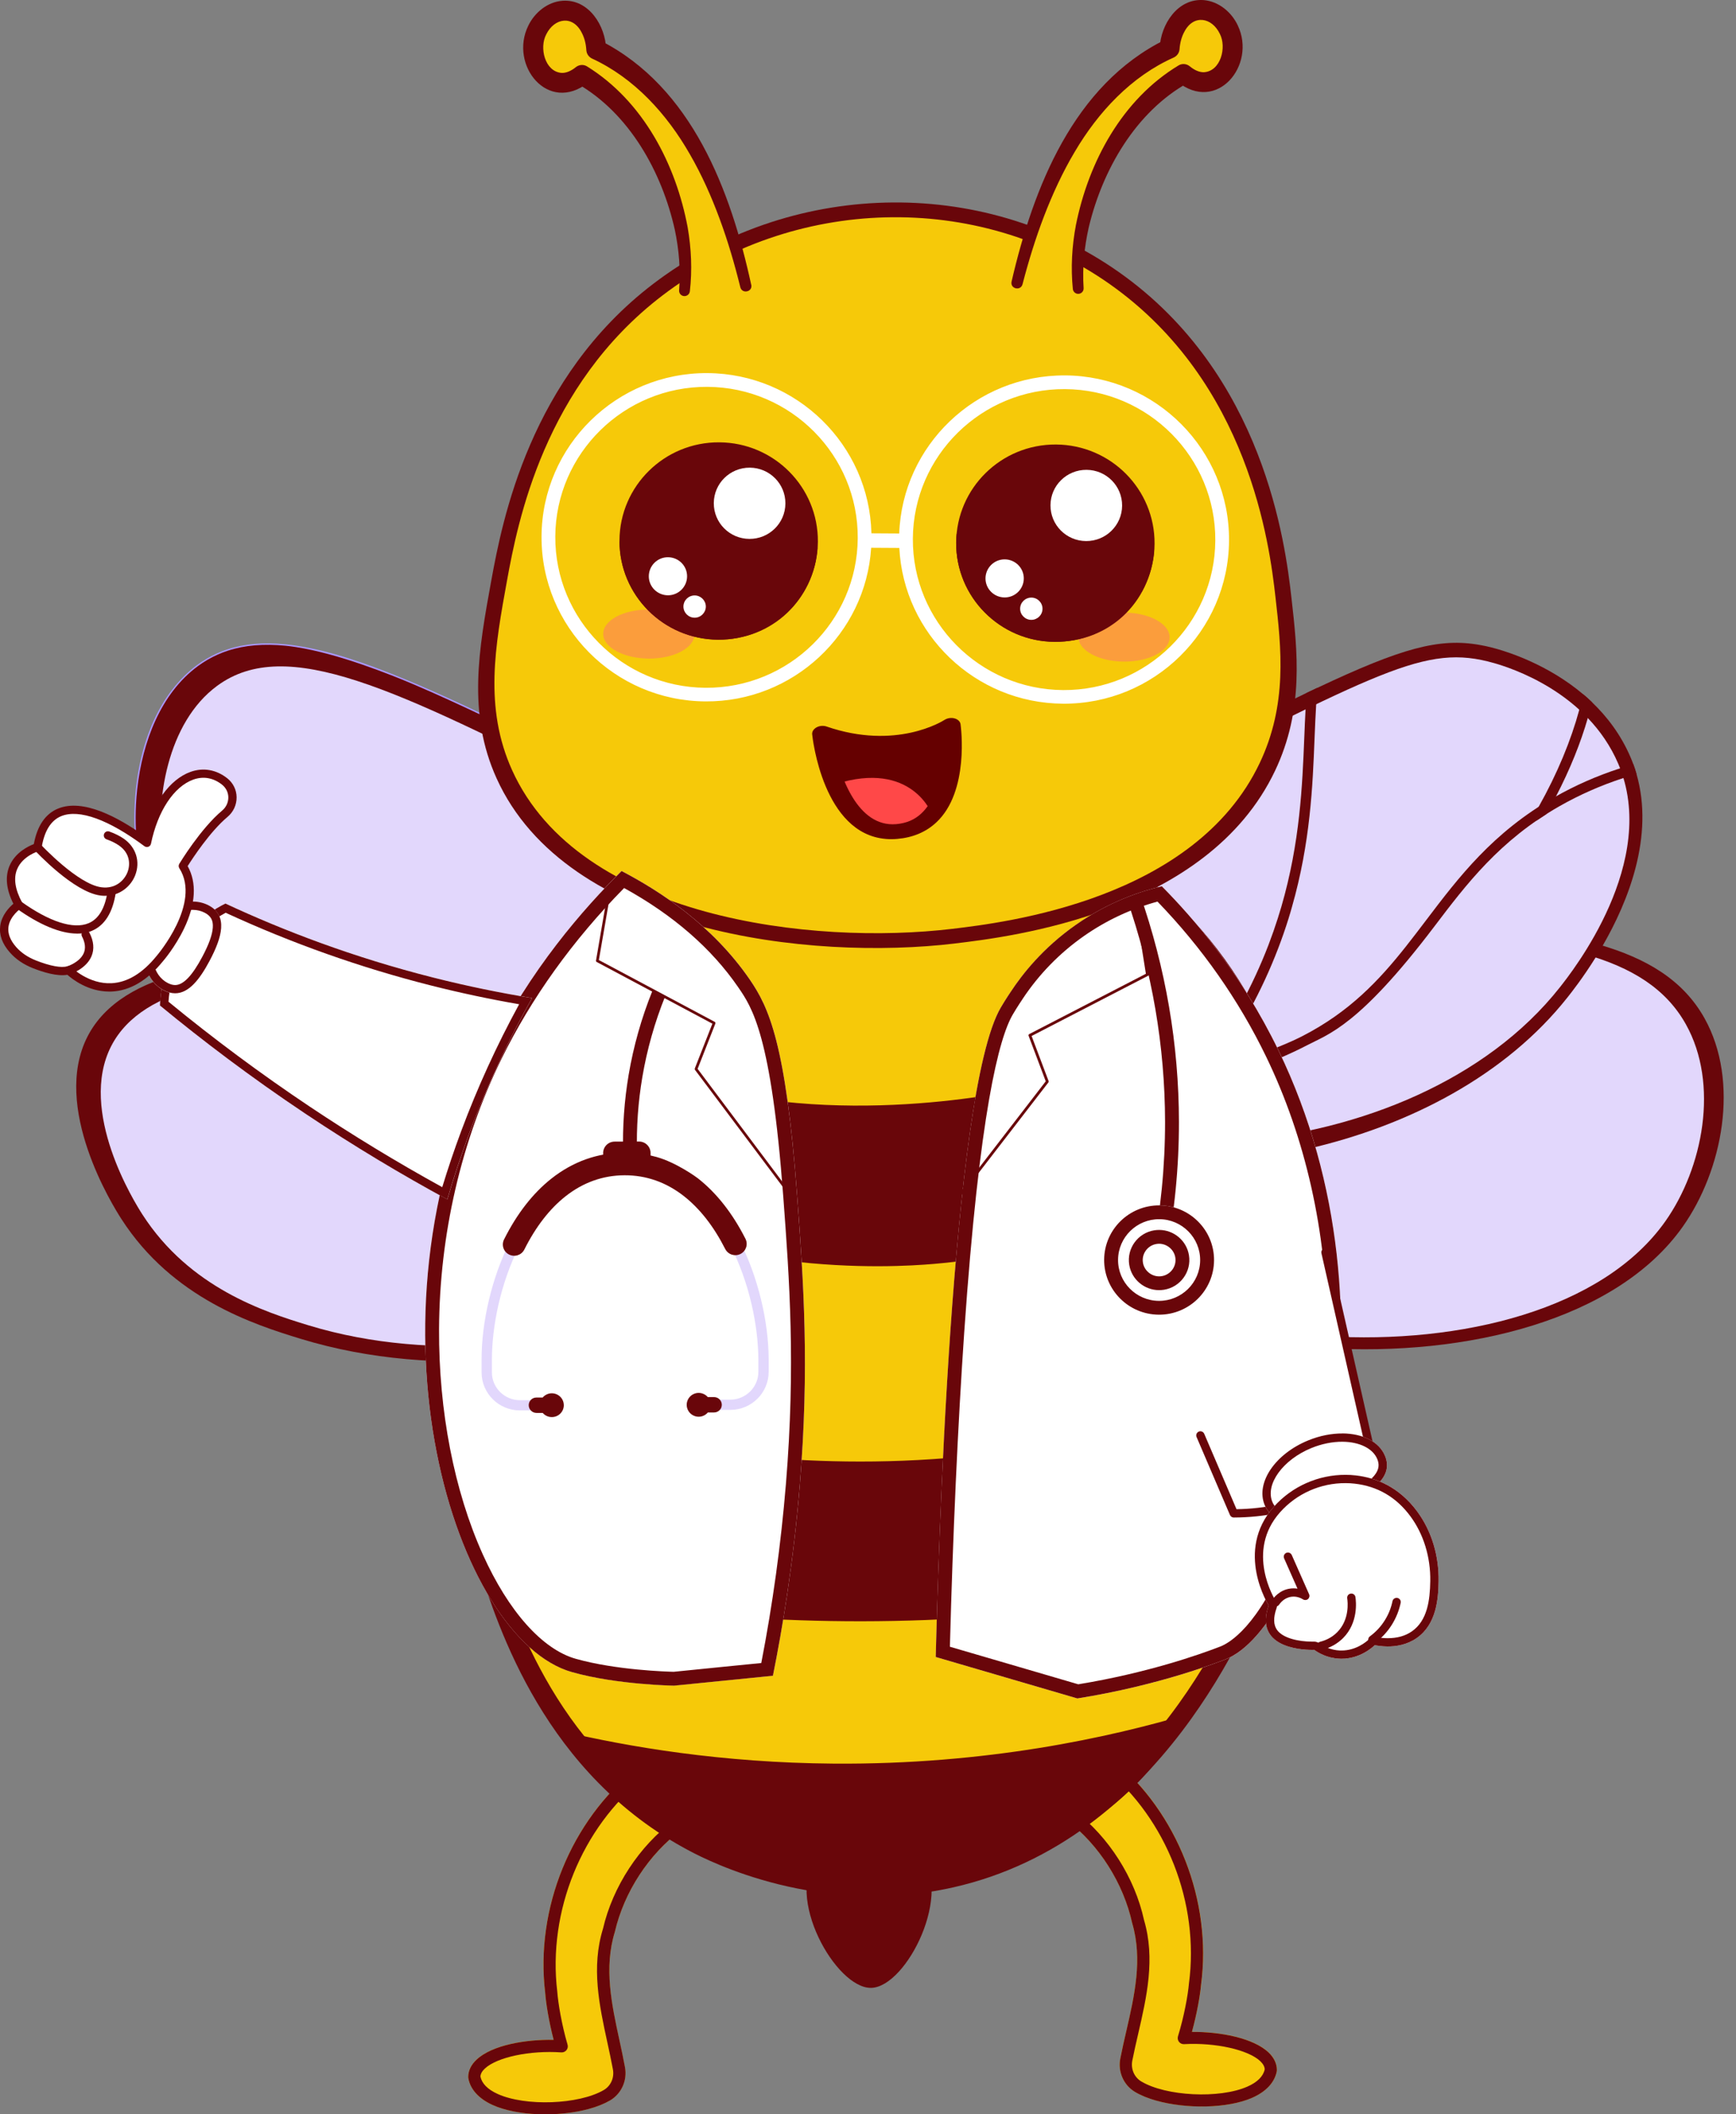
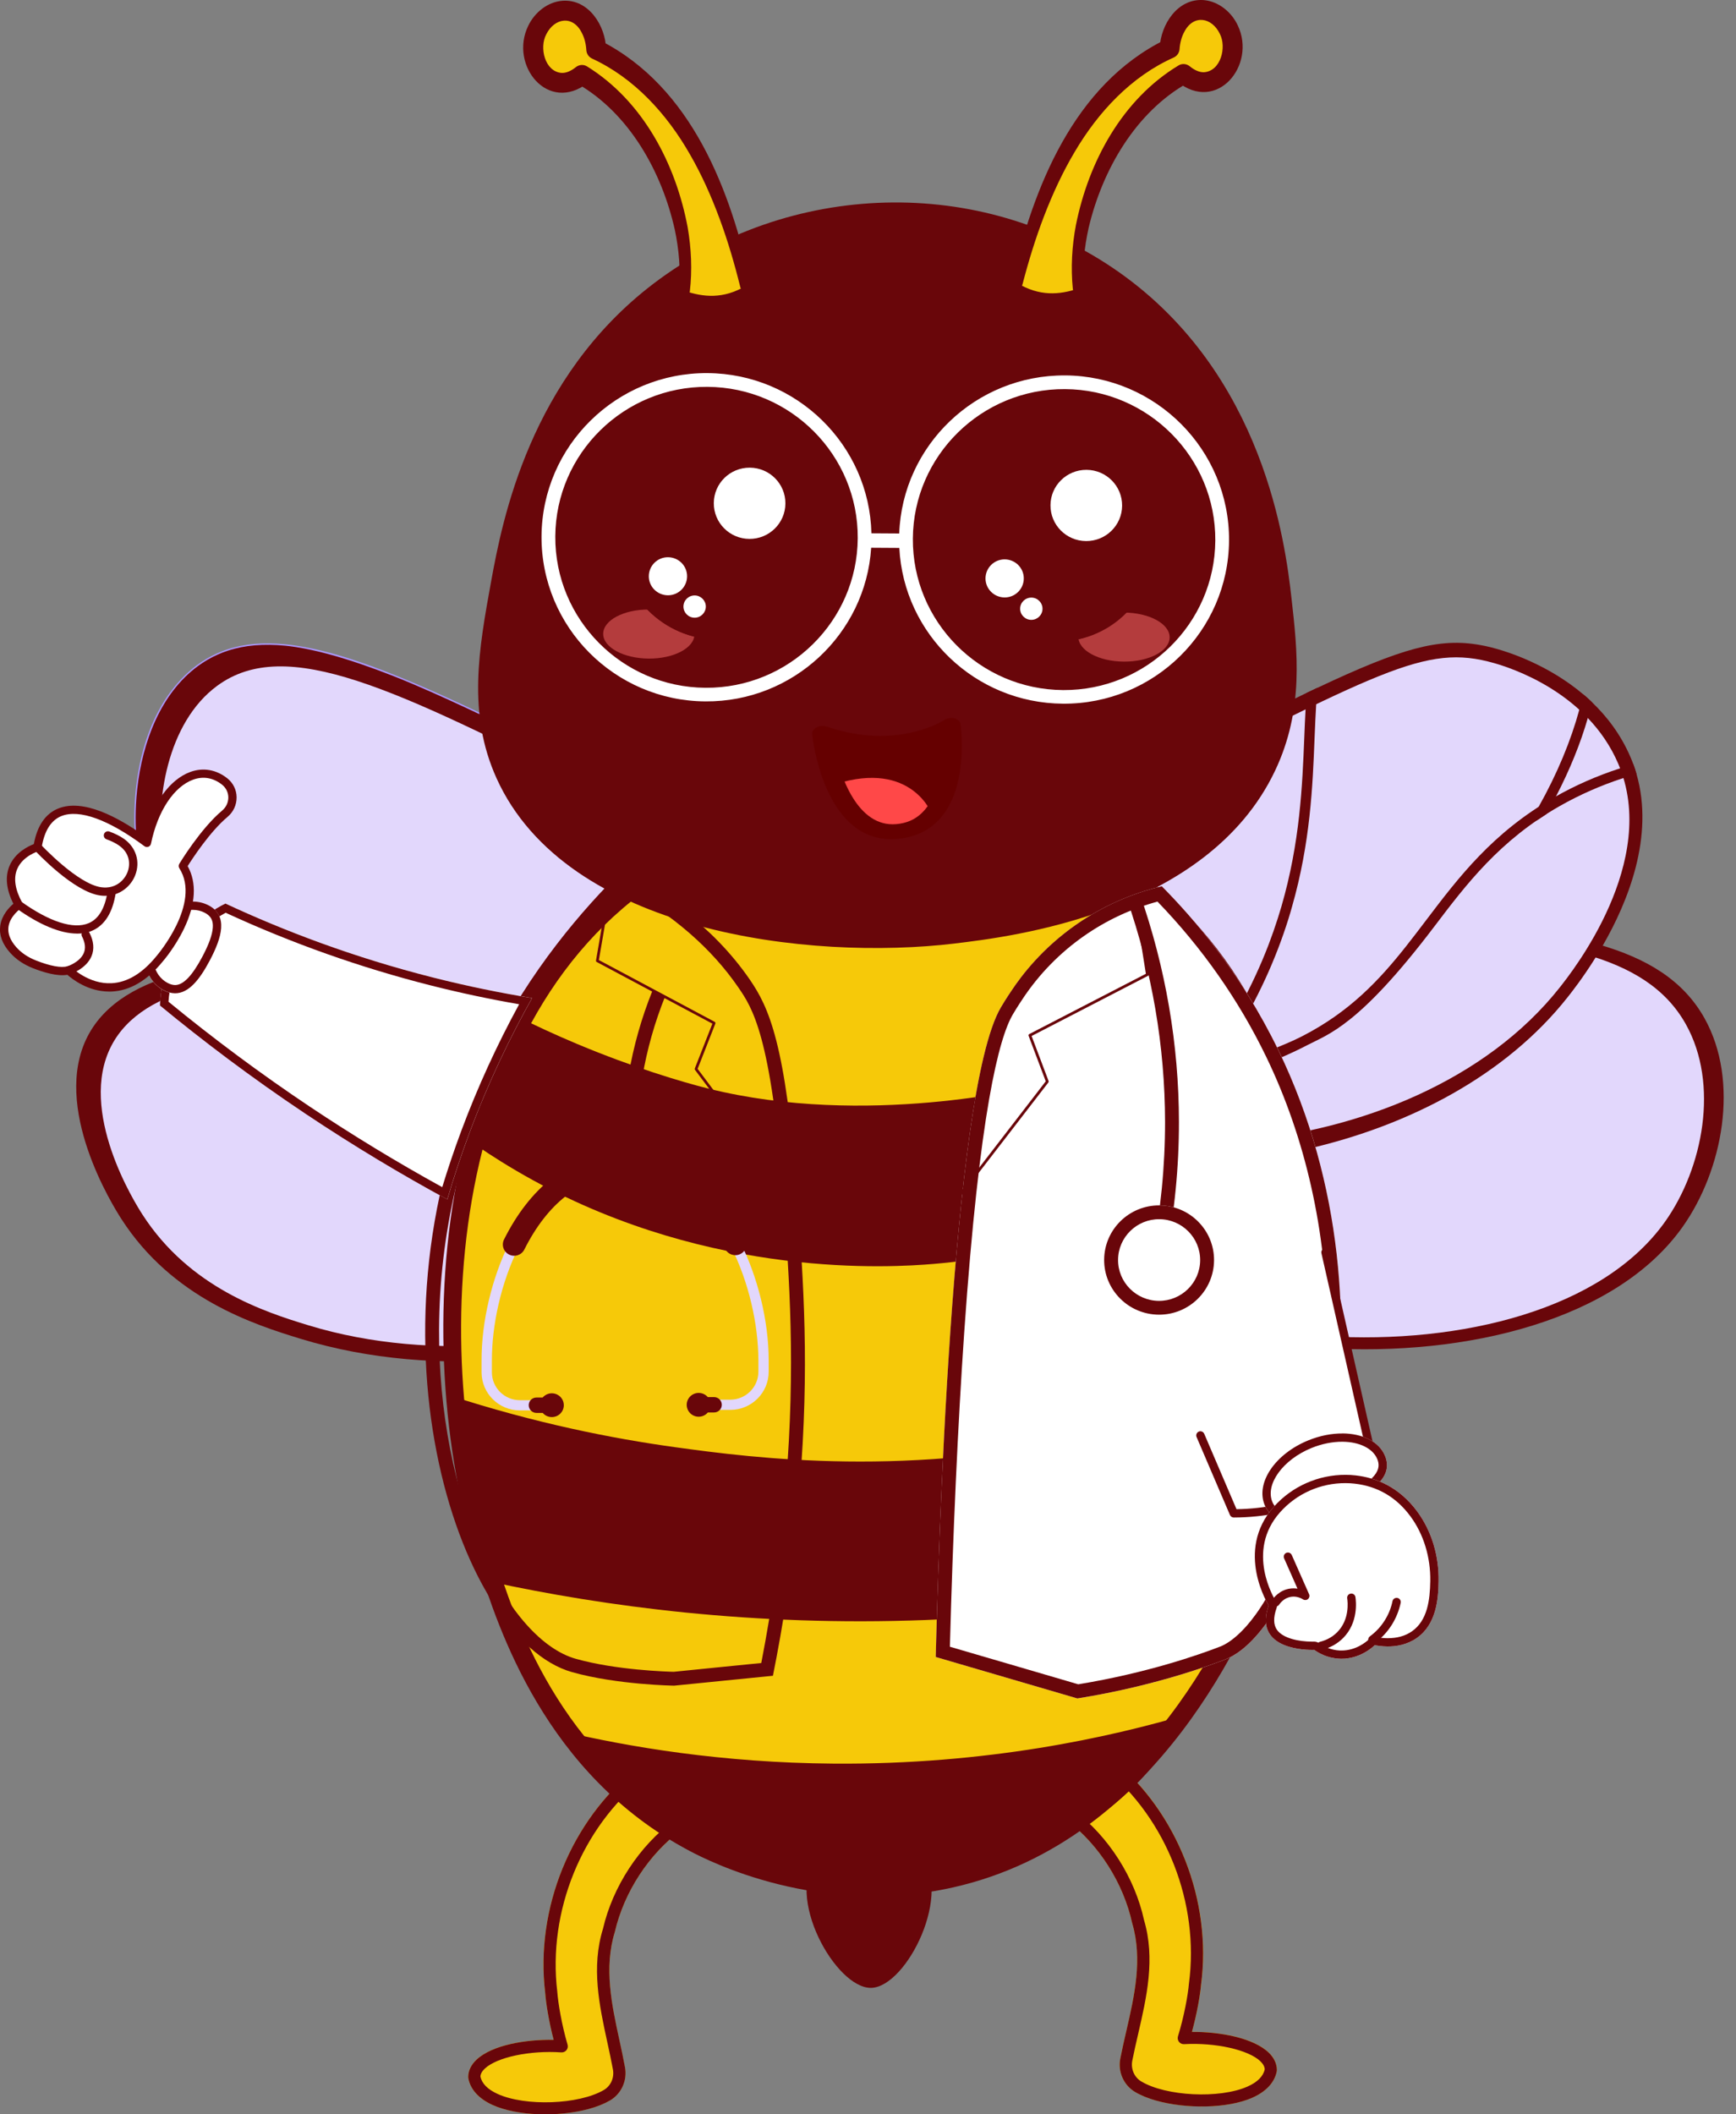
<svg xmlns="http://www.w3.org/2000/svg" width="69" height="84" viewBox="0 0 69 84" fill="none">
  <rect x="0" y="0" width="69" height="84" fill="#808080" stroke="none" />
  <g clip-path="url(#clip0_480_7614)">
    <path d="M27.716 71.664C27.674 72.08 27.453 72.44 27.077 72.706C25.792 73.656 24.804 75.169 24.437 76.752C23.995 78.181 24.311 79.638 24.615 81.046C24.694 81.401 24.773 81.77 24.839 82.131C24.935 82.655 24.697 83.184 24.246 83.447C24.008 83.585 23.717 83.7 23.396 83.785C22.195 84.111 20.549 84.07 19.572 83.624C19.024 83.374 18.693 83.007 18.614 82.562C18.612 82.548 18.61 82.533 18.61 82.52C18.61 82.266 18.724 82.027 18.943 81.823C19.567 81.243 20.902 81.017 22.006 81.04C21.815 80.311 21.699 79.579 21.668 79.166C21.268 75.829 22.694 72.326 25.301 70.249C25.305 70.247 25.307 70.245 25.312 70.241C26.116 69.669 26.981 69.992 27.42 70.603C27.649 70.922 27.755 71.299 27.719 71.661L27.716 71.664Z" fill="#F6C909" />
    <path d="M23.396 83.788C22.195 84.112 20.549 84.072 19.572 83.625C19.025 83.374 18.693 83.007 18.614 82.562C18.612 82.549 18.61 82.535 18.61 82.521C18.61 82.269 18.725 82.028 18.944 81.825C19.568 81.243 20.902 81.02 22.006 81.041C21.815 80.312 21.699 79.582 21.669 79.166C21.269 75.829 22.694 72.326 25.301 70.251C25.305 70.249 25.308 70.246 25.312 70.243C26.116 69.672 26.981 69.994 27.42 70.606C27.649 70.925 27.755 71.302 27.718 71.664C27.675 72.079 27.454 72.44 27.078 72.706C25.794 73.656 24.805 75.168 24.438 76.751C23.996 78.18 24.312 79.637 24.618 81.045C24.695 81.401 24.775 81.769 24.841 82.13C24.938 82.654 24.699 83.183 24.248 83.448C24.011 83.585 23.721 83.7 23.399 83.787L23.396 83.788ZM19.095 82.5C19.154 82.777 19.382 83.009 19.774 83.188C20.876 83.692 23.008 83.615 24 83.034C24.277 82.871 24.422 82.545 24.362 82.218C24.297 81.864 24.217 81.499 24.141 81.148C23.822 79.679 23.492 78.16 23.967 76.626C24.355 74.952 25.412 73.336 26.79 72.317C27.368 71.907 27.322 71.304 27.022 70.887C26.724 70.471 26.166 70.231 25.596 70.633C23.12 72.608 21.768 75.938 22.149 79.123C22.184 79.586 22.325 80.435 22.558 81.231C22.581 81.307 22.565 81.389 22.515 81.45C22.465 81.512 22.389 81.544 22.31 81.539C21.063 81.453 19.757 81.729 19.274 82.179C19.159 82.285 19.1 82.391 19.095 82.503V82.5Z" fill="#69060A" />
    <path d="M41.787 71.274C41.825 71.69 42.041 72.052 42.413 72.325C43.686 73.291 44.655 74.817 45.001 76.404C45.424 77.838 45.089 79.292 44.767 80.696C44.685 81.049 44.6 81.417 44.529 81.778C44.425 82.301 44.657 82.834 45.104 83.102C45.34 83.244 45.629 83.361 45.95 83.451C47.148 83.791 48.792 83.773 49.776 83.338C50.326 83.096 50.662 82.732 50.747 82.289C50.75 82.275 50.751 82.26 50.752 82.247C50.756 81.995 50.645 81.752 50.429 81.546C49.812 80.958 48.48 80.715 47.376 80.724C47.576 79.998 47.702 79.269 47.74 78.854C48.182 75.522 46.802 72.002 44.223 69.892C44.219 69.889 44.216 69.887 44.211 69.883C43.415 69.302 42.547 69.612 42.099 70.218C41.866 70.535 41.756 70.909 41.788 71.273L41.787 71.274Z" fill="#F6C909" />
    <path d="M45.95 83.453C47.148 83.793 48.794 83.773 49.775 83.34C50.326 83.096 50.662 82.732 50.747 82.289C50.749 82.275 50.751 82.262 50.751 82.248C50.754 81.996 50.642 81.754 50.427 81.548C49.81 80.959 48.479 80.718 47.375 80.725C47.575 79.999 47.701 79.27 47.737 78.855C48.179 75.525 46.8 72.003 44.221 69.894C44.218 69.892 44.214 69.888 44.21 69.887C43.413 69.306 42.544 69.616 42.098 70.222C41.866 70.538 41.755 70.913 41.787 71.277C41.825 71.693 42.041 72.055 42.413 72.327C43.685 73.293 44.653 74.818 45.001 76.405C45.424 77.841 45.089 79.293 44.766 80.697C44.683 81.052 44.6 81.418 44.529 81.78C44.425 82.303 44.657 82.834 45.105 83.105C45.34 83.246 45.629 83.363 45.95 83.454V83.453ZM50.267 82.219C50.205 82.496 49.974 82.725 49.579 82.899C48.471 83.388 46.341 83.284 45.356 82.69C45.082 82.525 44.941 82.195 45.004 81.869C45.074 81.515 45.158 81.153 45.239 80.801C45.576 79.337 45.926 77.822 45.471 76.282C45.105 74.603 44.069 72.973 42.704 71.937C42.132 71.52 42.184 70.918 42.49 70.503C42.794 70.091 43.355 69.858 43.92 70.267C46.369 72.272 47.679 75.62 47.257 78.799C47.217 79.263 47.064 80.11 46.82 80.902C46.798 80.978 46.813 81.058 46.861 81.12C46.91 81.183 46.986 81.217 47.065 81.212C48.313 81.143 49.615 81.435 50.094 81.89C50.206 81.998 50.264 82.105 50.269 82.216L50.267 82.219Z" fill="#69060A" />
    <path d="M41.944 38.793C45.14 35.3 50.366 35.831 56.661 36.47C61.965 37.009 66.052 37.423 67.748 40.453C69.156 42.971 68.468 46.492 66.883 48.735C61.642 56.151 43.046 54.585 39.961 47.498C38.722 44.652 39.991 40.929 41.946 38.792L41.944 38.793Z" fill="#69060A" />
    <path d="M42.593 39.118C45.616 35.814 50.561 36.317 56.516 36.922C61.534 37.431 65.401 37.824 67.006 40.691C68.34 43.072 67.688 46.404 66.189 48.524C61.229 55.54 43.636 54.057 40.715 47.354C39.543 44.662 40.744 41.139 42.593 39.118Z" fill="#E2D7FC" />
    <path d="M63.701 37.57C63.607 37.733 63.514 37.889 63.422 38.037C62.915 38.85 62.465 39.419 62.312 39.613C57.399 45.838 46.921 47.599 40.256 45.291C39.987 45.198 39.724 45.098 39.468 44.992C37.962 44.367 36.693 43.512 35.785 42.437C35.42 42.004 34.084 40.419 34.306 38.514C34.592 36.059 37.263 34.827 43.609 31.668C46.464 30.246 48.705 29.111 50.51 28.223C50.66 28.149 50.806 28.076 50.948 28.007C51.294 27.838 51.622 27.678 51.935 27.527C52.081 27.459 52.224 27.391 52.364 27.325C55.693 25.755 57.204 25.328 58.836 25.627C58.971 25.65 59.107 25.68 59.246 25.714C59.332 25.735 59.42 25.759 59.507 25.784C59.937 25.908 61.513 26.392 62.92 27.578C63.04 27.678 63.16 27.784 63.275 27.897C63.878 28.474 64.424 29.19 64.805 30.077C64.846 30.172 64.885 30.269 64.92 30.366C64.967 30.494 65.01 30.623 65.046 30.752C65.758 33.228 64.711 35.82 63.702 37.57H63.701Z" fill="#69060A" />
    <path d="M35.914 38.201C36.181 35.913 38.67 34.767 44.581 31.824C54.922 26.675 56.609 25.553 59.387 26.345C59.997 26.519 63.093 27.478 64.32 30.343C65.981 34.216 62.468 38.629 61.999 39.225C56.151 46.634 41.843 47.254 37.292 41.854C36.952 41.451 35.707 39.974 35.914 38.201Z" fill="#E2D7FC" />
    <path d="M34.709 45.399C30.331 42.348 28.141 40.823 23.634 39.804C20.521 39.1 6.22 35.867 3.483 41.171C2.031 43.987 4.501 47.928 4.826 48.431C6.858 51.586 10.09 52.622 11.972 53.196C22.879 56.517 36.257 49.758 35.86 46.673C35.797 46.19 35.409 45.887 34.711 45.401L34.709 45.399Z" fill="#69060A" />
    <path d="M33.253 45.456C29.21 42.64 27.189 41.232 23.027 40.292C20.153 39.642 6.949 36.658 4.424 41.553C3.082 44.154 5.364 47.791 5.663 48.254C7.539 51.166 10.524 52.124 12.26 52.653C22.328 55.72 34.679 49.48 34.313 46.633C34.256 46.187 33.898 45.906 33.252 45.456H33.253Z" fill="#E2D7FC" />
    <path d="M24.221 44.936C22.776 44.928 21.302 44.816 19.864 44.6C16.576 44.104 11.964 42.84 8.664 39.633C8.509 39.483 8.357 39.331 8.209 39.179C8.006 38.969 7.826 38.772 7.658 38.577C6.441 37.155 5.695 35.595 5.443 33.941C5.348 33.32 5.317 32.634 5.352 31.956C5.362 31.753 5.378 31.547 5.4 31.343C5.726 28.378 7.061 26.987 7.83 26.422C8.083 26.236 8.352 26.081 8.626 25.958C8.768 25.894 8.901 25.843 9.035 25.8C9.712 25.576 10.471 25.511 11.353 25.598C11.489 25.611 11.629 25.629 11.766 25.65C13.465 25.901 15.611 26.68 18.941 28.256C19.059 28.312 19.177 28.368 19.297 28.425L19.389 28.469C20.79 29.139 22.351 29.922 24.003 30.75L24.294 30.896C29.279 33.396 33.584 35.556 35.029 39.743C35.269 40.437 35.314 40.853 35.195 41.278C34.933 42.218 33.901 43.061 32.21 43.714C31.897 43.836 31.551 43.954 31.178 44.065C29.185 44.656 26.747 44.951 24.221 44.935V44.936ZM10.672 25.671C10.083 25.667 9.554 25.744 9.067 25.904C8.937 25.945 8.807 25.996 8.67 26.057C8.403 26.176 8.142 26.328 7.895 26.509C7.141 27.063 5.831 28.43 5.51 31.353C5.488 31.555 5.472 31.758 5.462 31.958C5.427 32.63 5.458 33.309 5.551 33.923C5.801 35.556 6.538 37.097 7.742 38.504C7.907 38.697 8.086 38.892 8.288 39.101C8.434 39.252 8.586 39.404 8.74 39.553C10.55 41.313 13.952 43.596 19.881 44.489C23.816 45.082 28.027 44.884 31.146 43.959C31.515 43.85 31.858 43.732 32.169 43.611C33.826 42.971 34.835 42.153 35.088 41.248C35.2 40.848 35.155 40.45 34.924 39.778C33.494 35.633 29.208 33.483 24.244 30.993L23.953 30.847C22.301 30.018 20.741 29.237 19.341 28.567L19.25 28.523C19.13 28.466 19.011 28.41 18.894 28.354C15.573 26.784 13.436 26.006 11.75 25.758C11.614 25.737 11.476 25.719 11.342 25.707C11.111 25.684 10.887 25.672 10.673 25.671H10.672Z" fill="#AA97FF" />
    <path d="M35.141 41.264C34.875 42.219 33.795 43.044 32.189 43.663C31.867 43.789 31.523 43.906 31.162 44.012C25.276 45.757 14.429 45.16 8.701 39.593C8.568 39.464 8.415 39.312 8.248 39.141C8.077 38.964 7.891 38.764 7.7 38.541C6.817 37.509 5.81 35.983 5.497 33.933C5.403 33.324 5.369 32.652 5.405 31.958C5.415 31.757 5.432 31.553 5.454 31.35C5.66 29.471 6.392 27.548 7.861 26.467C8.111 26.283 8.373 26.13 8.646 26.009C8.777 25.95 8.911 25.898 9.049 25.853C9.732 25.629 10.492 25.569 11.344 25.653C11.478 25.667 11.616 25.683 11.755 25.706C13.441 25.964 15.479 26.782 16.46 27.197C17.461 27.622 18.568 28.143 18.915 28.307C18.915 28.307 19.133 28.409 19.362 28.52C20.843 29.229 22.471 30.046 24.267 30.946C29.457 33.55 33.572 35.696 34.974 39.762C35.199 40.414 35.261 40.83 35.139 41.264H35.141Z" fill="#69060A" />
    <path d="M33.327 39.358C32.048 35.655 28.302 33.7 23.574 31.328C15.729 27.394 11.39 25.218 8.629 27.249C6.648 28.707 6.14 31.846 6.476 34.049C6.883 36.714 8.575 38.408 9.395 39.204C16.53 46.141 32.395 44.606 33.475 40.727C33.585 40.33 33.53 39.952 33.325 39.358H33.327Z" fill="#E2D7FC" />
    <path d="M27.359 33.328C17.055 38.546 16.2 53.348 18.993 62.124C19.806 64.679 21.654 70.49 27.407 73.534C28.182 73.945 32.579 76.183 37.893 74.982C46.158 73.114 49.654 64.501 50.475 62.479C54.053 53.663 53.565 39.337 43.87 33.741C38.893 30.868 32.358 30.797 27.359 33.329V33.328Z" fill="#69060A" />
    <path d="M27.672 34.141C17.785 39.148 16.964 53.351 19.645 61.772C20.425 64.223 22.199 69.799 27.719 72.719C28.463 73.113 32.682 75.261 37.781 74.109C45.711 72.316 49.066 64.053 49.854 62.112C53.287 53.653 52.819 39.906 43.517 34.536C38.741 31.779 32.47 31.711 27.674 34.14L27.672 34.141Z" fill="#F6C909" />
    <path d="M37.955 37.483C40.163 37.218 47.99 36.282 50.679 30.621C51.835 28.188 51.571 25.873 51.33 23.746C51.088 21.611 50.249 14.882 44.477 10.814C38.983 6.94 31.37 7.16 25.964 11.277C21.06 15.014 19.965 20.664 19.526 23.07C19.033 25.777 18.566 28.336 19.738 30.924C22.522 37.071 32.193 38.173 37.955 37.484V37.483Z" fill="#69060A" />
-     <path d="M37.85 36.902C39.971 36.648 47.487 35.749 50.07 30.313C51.179 27.977 50.927 25.754 50.694 23.71C50.462 21.661 49.655 15.197 44.114 11.291C38.837 7.571 31.526 7.782 26.335 11.735C21.624 15.323 20.574 20.749 20.153 23.061C19.68 25.66 19.231 28.117 20.356 30.602C23.03 36.506 32.316 37.564 37.85 36.902Z" fill="#F6C909" />
    <path opacity="0.5" d="M27.603 25.203C27.599 25.74 26.785 26.172 25.782 26.165C24.779 26.157 23.971 25.717 23.975 25.179C23.978 24.641 24.793 24.209 25.796 24.216C26.799 24.224 27.607 24.665 27.603 25.203Z" fill="#FF7271" />
    <path opacity="0.5" d="M42.861 25.299C42.857 25.837 43.667 26.279 44.668 26.285C45.67 26.292 46.486 25.861 46.489 25.323C46.493 24.785 45.684 24.343 44.682 24.337C43.68 24.331 42.865 24.762 42.861 25.299Z" fill="#FF7271" />
    <path d="M32.508 21.519C32.522 19.354 30.768 17.587 28.59 17.573C26.413 17.559 24.636 19.303 24.622 21.468C24.608 23.633 26.362 25.4 28.539 25.414C30.717 25.428 32.494 23.684 32.508 21.519Z" fill="#69060A" />
    <g style="mix-blend-mode:overlay">
      <path d="M30.572 22.607C29.604 22.973 28.652 22.919 27.718 22.485C26.582 21.959 25.686 20.938 24.624 21.513C24.634 23.658 26.378 25.4 28.54 25.413C30.701 25.427 32.354 23.812 32.494 21.761C31.849 22.058 31.209 22.366 30.572 22.608V22.607Z" fill="#69060A" />
    </g>
    <path d="M31.217 20.004C31.212 20.785 30.572 21.415 29.785 21.41C28.998 21.405 28.366 20.768 28.371 19.986C28.376 19.203 29.017 18.575 29.803 18.58C30.59 18.585 31.222 19.222 31.217 20.004Z" fill="white" />
    <path d="M27.309 22.899C27.307 23.317 26.963 23.654 26.544 23.65C26.124 23.646 25.784 23.306 25.788 22.889C25.792 22.472 26.134 22.134 26.554 22.138C26.973 22.142 27.313 22.482 27.309 22.899Z" fill="white" />
    <path d="M27.164 24.096C27.166 23.851 27.367 23.655 27.612 23.656C27.856 23.658 28.055 23.858 28.054 24.101C28.052 24.344 27.851 24.542 27.607 24.541C27.362 24.539 27.163 24.339 27.164 24.096Z" fill="white" />
    <path d="M45.89 21.605C45.904 19.44 44.151 17.674 41.973 17.66C39.795 17.646 38.019 19.39 38.005 21.555C37.991 23.72 39.745 25.486 41.922 25.5C44.1 25.514 45.876 23.77 45.89 21.605Z" fill="#69060A" />
    <g style="mix-blend-mode:overlay">
      <path d="M43.271 23.245C41.225 23.694 39.864 22.335 38.273 21.353C38.19 21.302 38.106 21.255 38.024 21.21C38.013 21.323 38.005 21.439 38.004 21.554C37.99 23.718 39.744 25.486 41.921 25.499C44.098 25.513 45.701 23.93 45.871 21.908C44.999 22.366 44.266 23.028 43.27 23.245H43.271Z" fill="#69060A" />
    </g>
    <path d="M44.6 20.09C44.595 20.871 43.954 21.501 43.167 21.496C42.38 21.491 41.748 20.854 41.753 20.071C41.758 19.289 42.399 18.661 43.186 18.666C43.973 18.671 44.605 19.308 44.6 20.09Z" fill="white" />
    <path d="M40.692 22.985C40.689 23.403 40.346 23.74 39.926 23.736C39.507 23.732 39.167 23.392 39.17 22.975C39.174 22.558 39.517 22.22 39.936 22.223C40.356 22.227 40.696 22.567 40.692 22.985Z" fill="white" />
    <path d="M40.547 24.182C40.548 23.937 40.749 23.741 40.994 23.742C41.239 23.743 41.437 23.943 41.436 24.187C41.435 24.43 41.234 24.628 40.989 24.626C40.744 24.625 40.546 24.425 40.547 24.182Z" fill="white" />
    <path d="M37.79 28.819C37.79 28.819 35.716 30.18 32.673 29.133C32.673 29.133 33.099 33.255 35.645 33.035C38.351 32.801 37.79 28.819 37.79 28.819Z" fill="#650000" />
    <path d="M37.05 32.362C37.05 32.362 36.261 30.183 33.198 31.153C33.198 31.153 34.404 34.298 37.05 32.362Z" fill="#FF4848" />
    <path d="M35.209 33.33C32.72 33.125 32.299 29.344 32.281 29.174C32.27 29.067 32.338 28.962 32.455 28.897C32.574 28.832 32.725 28.82 32.851 28.863C35.614 29.815 37.466 28.65 37.543 28.6C37.656 28.528 37.808 28.505 37.939 28.541C38.072 28.577 38.163 28.665 38.178 28.77C38.193 28.878 38.537 31.445 37.212 32.676C36.804 33.056 36.282 33.276 35.663 33.329C35.505 33.343 35.352 33.343 35.208 33.331L35.209 33.33ZM33.138 29.597C33.373 30.837 34.086 32.874 35.622 32.742C36.024 32.707 36.349 32.569 36.616 32.321C37.422 31.573 37.472 30.099 37.437 29.341C36.644 29.676 35.114 30.1 33.138 29.597Z" fill="#650000" />
    <path d="M27.204 11.553C27.544 8.104 25.543 4.325 23.132 2.973C22.326 3.622 21.503 3.19 21.257 2.352C21.04 1.609 21.376 0.832 21.999 0.528C22.813 0.13 23.632 0.847 23.696 1.968C26.537 3.342 28.52 6.472 29.64 11.36C28.746 11.888 27.959 11.811 27.204 11.553Z" fill="#F6C909" />
    <path d="M29.858 11.312C29.045 7.579 27.502 3.461 23.869 1.617L24.09 1.948C24.066 1.039 23.413 -0.04 22.363 0.03C21.759 0.073 21.247 0.503 20.998 1.02C20.225 2.592 21.791 4.541 23.38 3.28L22.938 3.317C25.019 4.508 26.309 6.836 26.821 9.126C26.988 9.916 27.055 10.729 26.992 11.534C26.983 11.652 27.071 11.754 27.189 11.764C27.304 11.772 27.405 11.689 27.419 11.575C27.517 10.728 27.477 9.869 27.332 9.03C26.861 6.523 25.563 4.017 23.326 2.634C23.182 2.548 23.007 2.571 22.884 2.671C22.7 2.82 22.498 2.906 22.321 2.897C21.652 2.845 21.428 1.89 21.712 1.364C22.035 0.713 22.763 0.592 23.12 1.295C23.23 1.5 23.29 1.744 23.305 1.993C23.314 2.137 23.399 2.259 23.52 2.321C25.21 3.098 26.508 4.531 27.423 6.133C27.891 6.944 28.276 7.807 28.603 8.694C28.932 9.581 29.198 10.492 29.426 11.414C29.496 11.687 29.918 11.602 29.862 11.314L29.858 11.312Z" fill="#69060A" />
    <path d="M42.856 11.466C42.561 8.013 44.61 4.259 47.04 2.939C47.837 3.599 48.666 3.178 48.922 2.342C49.148 1.602 48.822 0.821 48.204 0.509C47.395 0.102 46.566 0.808 46.489 1.927C43.63 3.265 41.608 6.369 40.424 11.242C41.312 11.781 42.099 11.715 42.857 11.466H42.856Z" fill="#F6C909" />
    <path d="M40.206 11.19C41.068 7.468 42.664 3.37 46.321 1.572L46.095 1.9C46.131 0.991 46.798 -0.078 47.846 0.004C48.449 0.056 48.956 0.492 49.198 1.011C49.951 2.593 48.36 4.521 46.788 3.24L47.23 3.282C45.133 4.446 43.814 6.758 43.272 9.042C43.095 9.829 43.017 10.641 43.07 11.447C43.077 11.565 42.987 11.666 42.87 11.674C42.755 11.682 42.654 11.596 42.642 11.483C42.556 10.635 42.606 9.776 42.764 8.94C43.266 6.439 44.596 3.95 46.852 2.594C46.998 2.51 47.172 2.536 47.294 2.638C47.477 2.789 47.677 2.876 47.854 2.87C48.524 2.826 48.761 1.874 48.484 1.344C48.169 0.689 47.442 0.56 47.076 1.258C46.964 1.46 46.9 1.704 46.883 1.953C46.873 2.097 46.785 2.218 46.664 2.279C44.964 3.034 43.648 4.451 42.712 6.04C42.234 6.845 41.838 7.704 41.498 8.586C41.159 9.468 40.88 10.377 40.641 11.296C40.567 11.568 40.147 11.478 40.206 11.19Z" fill="#69060A" />
    <path d="M20.732 40.469C21.257 40.729 22.015 41.089 22.947 41.479C25.154 42.404 27.107 42.987 28.151 43.247C34.419 44.812 41.039 43.177 41.039 43.177C43 42.692 45.892 41.746 49.032 39.782C49.488 40.25 50.145 41.042 50.637 42.181C51.175 43.429 51.276 44.544 51.286 45.218C49.851 46.142 47.867 47.26 45.373 48.221C43.92 48.78 41.029 49.877 37.135 50.212C35.396 50.361 28.325 50.805 21.182 46.887C20.263 46.383 19.528 45.909 19.03 45.57C19.597 43.87 20.165 42.171 20.732 40.471V40.469Z" fill="#69060A" />
    <path d="M17.878 55.442C21.282 56.545 24.329 57.149 26.817 57.493C30.026 57.938 36.185 58.733 43.72 56.988C47.265 56.167 50.081 55.022 51.996 54.126C52.028 55.885 51.762 57.214 51.508 58.112C51.358 58.641 51.119 59.333 50.642 60.715C50.372 61.496 50.144 62.139 49.986 62.577C46.351 63.431 41.902 64.166 36.805 64.361C29.893 64.625 23.988 63.812 19.503 62.843C19.115 61.704 18.874 60.752 18.724 60.076C18.664 59.804 18.592 59.46 18.277 57.695C18.111 56.763 17.975 55.988 17.88 55.442H17.878Z" fill="#69060A" />
    <path d="M22.296 68.77C24.981 69.404 28.689 70.033 33.136 70.067C39.233 70.113 44.118 69.019 47.197 68.111C46.724 69 45.871 70.34 44.419 71.566C42.511 73.175 40.597 73.723 39.327 74.072C37.827 74.483 32.686 75.893 27.448 73.19C24.985 71.918 23.334 70.169 22.296 68.77Z" fill="#69060A" />
    <path d="M42.334 14.915C38.787 14.893 35.868 17.692 35.741 21.195L34.636 21.188C34.553 17.683 31.672 14.847 28.122 14.823C24.508 14.8 21.547 17.707 21.524 21.303C21.502 24.9 24.424 27.844 28.039 27.866C31.527 27.889 34.408 25.183 34.626 21.762L35.745 21.769C35.918 25.193 38.762 27.935 42.25 27.957C45.866 27.98 48.827 25.073 48.85 21.477C48.872 17.881 45.95 14.937 42.334 14.914V14.915ZM28.043 27.325C24.729 27.304 22.05 24.604 22.071 21.308C22.093 18.012 24.806 15.348 28.12 15.369C31.435 15.39 34.114 18.09 34.092 21.385C34.071 24.681 31.357 27.346 28.043 27.325ZM42.254 27.416C38.941 27.394 36.262 24.695 36.283 21.399C36.304 18.103 39.018 15.438 42.332 15.459C45.646 15.48 48.325 18.18 48.304 21.476C48.283 24.772 45.569 27.437 42.254 27.416Z" fill="white" />
    <path d="M24.396 60.94C24.776 60.94 25.084 60.633 25.084 60.255C25.084 59.877 24.776 59.571 24.396 59.571C24.015 59.571 23.707 59.877 23.707 60.255C23.707 60.633 24.015 60.94 24.396 60.94Z" fill="#69060A" />
    <path d="M32.487 73.716C31.152 75.327 33.221 79.005 34.626 78.976C36.037 78.946 37.94 75.15 36.54 73.612C35.622 72.604 33.365 72.659 32.489 73.716H32.487Z" fill="#69060A" />
    <path d="M65.045 30.752C64.871 30.802 64.699 30.854 64.528 30.909C63.63 31.201 62.777 31.577 61.976 32.034C59.602 33.39 58.283 35.13 57.007 36.812C54.012 40.759 52.806 41.08 51.951 41.527C50.587 42.24 48.465 42.998 48.312 42.716C48.273 42.645 48.364 42.518 48.455 42.418C49.363 42.148 50.097 41.879 50.631 41.665C51.265 41.413 51.59 41.253 51.762 41.165C52.234 40.923 52.662 40.662 53.055 40.386C54.606 39.297 55.619 37.962 56.678 36.566C57.98 34.85 59.325 33.078 61.771 31.68C62.596 31.208 63.471 30.823 64.395 30.524C64.568 30.467 64.741 30.413 64.919 30.363C64.966 30.491 65.009 30.621 65.045 30.75V30.752Z" fill="#69060A" />
    <path d="M51.936 27.527C52.082 27.459 52.226 27.391 52.366 27.325C52.346 27.537 52.328 27.756 52.314 27.98C52.287 28.407 52.269 28.86 52.249 29.335C52.175 31.217 52.083 33.477 51.351 36.031C51.309 36.184 51.263 36.339 51.214 36.496C51.092 36.888 50.953 37.287 50.798 37.691C50.161 39.351 49.298 40.935 48.235 42.402L47.902 42.163C48.946 40.725 49.79 39.172 50.416 37.546C50.553 37.187 50.677 36.833 50.788 36.484C50.838 36.327 50.886 36.173 50.931 36.017C51.672 33.468 51.764 31.201 51.84 29.319C51.856 28.928 51.871 28.549 51.892 28.184C51.904 27.961 51.918 27.741 51.935 27.529L51.936 27.527Z" fill="#69060A" />
    <path d="M63.275 27.897C63.226 28.103 63.171 28.312 63.11 28.526C62.825 29.518 62.401 30.571 61.845 31.641C61.845 31.641 61.815 31.697 61.46 32.347C61.333 32.431 61.206 32.516 61.077 32.6L60.9 32.496C60.987 32.349 61.071 32.204 61.154 32.057C61.9 30.732 62.443 29.411 62.772 28.195C62.828 27.987 62.878 27.782 62.92 27.579C63.04 27.679 63.16 27.785 63.275 27.898V27.897Z" fill="#69060A" />
-     <path d="M24.705 34.602C23.207 36.085 21.066 38.505 19.433 41.833C14.122 52.663 18.106 65.131 22.741 66.431C24.542 66.936 26.797 66.966 26.797 66.966C28.105 66.836 29.414 66.704 30.721 66.574C31.104 64.668 31.535 62.086 31.788 59.01C32.175 54.312 31.942 50.971 31.682 47.486C31.231 41.431 30.555 40.014 29.799 38.912C28.303 36.738 26.215 35.391 24.706 34.603L24.705 34.602Z" fill="white" />
    <path d="M24.806 35.28C26.757 36.354 28.281 37.679 29.341 39.222C29.896 40.028 30.655 41.133 31.131 47.527C31.376 50.814 31.628 54.214 31.237 58.965C31.041 61.341 30.713 63.729 30.258 66.07L28.631 66.232L26.775 66.419C26.506 66.412 24.489 66.353 22.891 65.904C21.558 65.531 20.208 64.018 19.189 61.754C18.053 59.235 17.436 56.057 17.451 52.807C17.469 49.057 18.326 45.346 19.929 42.075C21.121 39.645 22.761 37.361 24.806 35.281M24.705 34.605C23.207 36.087 21.066 38.508 19.433 41.836C14.122 52.666 18.106 65.133 22.741 66.433C24.542 66.939 26.797 66.969 26.797 66.969C28.105 66.838 29.414 66.707 30.721 66.576C31.104 64.67 31.535 62.088 31.788 59.013C32.175 54.315 31.942 50.974 31.682 47.488C31.231 41.433 30.555 40.016 29.799 38.914C28.303 36.739 26.215 35.392 24.706 34.605H24.705Z" fill="#69060A" />
    <path d="M46.18 35.211C47.425 36.467 49.317 38.634 50.82 41.736C55.953 52.339 52.061 64.645 48.699 65.928C48.494 66.006 46.117 66.953 42.824 67.477H42.823C40.947 66.928 39.07 66.379 37.194 65.83C37.28 62.383 37.795 43.401 39.78 40.026C39.977 39.693 40.186 39.385 40.186 39.385C40.635 38.709 41.447 37.664 42.762 36.743C44.099 35.806 45.383 35.398 46.181 35.209L46.18 35.211Z" fill="white" />
    <path d="M46.007 35.82C47.786 37.662 49.236 39.731 50.322 41.975C51.891 45.213 52.73 48.946 52.75 52.77C52.767 55.974 52.216 59.143 51.197 61.695C50.02 64.643 48.836 65.287 48.501 65.415L48.469 65.427C47.694 65.727 45.613 66.464 42.857 66.915L40.031 66.088L37.755 65.423C37.872 60.995 38.073 56.578 38.324 52.939C38.931 44.178 39.709 41.232 40.256 40.303C40.439 39.99 40.641 39.696 40.642 39.693C40.643 39.691 40.644 39.69 40.645 39.687C41.295 38.707 42.113 37.868 43.077 37.191C43.971 36.565 44.956 36.105 46.007 35.819M46.18 35.209C45.382 35.398 44.096 35.805 42.76 36.743C41.445 37.664 40.633 38.707 40.185 39.385C40.185 39.385 39.975 39.692 39.779 40.026C37.793 43.401 37.278 62.383 37.192 65.83C39.068 66.379 40.945 66.928 42.821 67.477C42.821 67.477 42.821 67.477 42.822 67.477C46.116 66.953 48.493 66.006 48.697 65.928C52.06 64.646 55.953 52.339 50.818 41.736C49.316 38.634 47.423 36.467 46.178 35.211L46.18 35.209Z" fill="#69060A" />
    <path d="M31.262 47.314C31.246 47.314 31.229 47.307 31.218 47.292L27.623 42.504C27.612 42.489 27.609 42.469 27.615 42.451L28.315 40.669L23.717 38.219C23.696 38.208 23.685 38.184 23.689 38.162L24.118 35.669C24.123 35.639 24.152 35.618 24.182 35.624C24.212 35.629 24.232 35.657 24.227 35.687L23.803 38.142L28.408 40.597C28.433 40.611 28.443 40.64 28.433 40.666L27.728 42.465L31.305 47.229C31.323 47.254 31.318 47.287 31.293 47.306C31.283 47.313 31.272 47.317 31.26 47.317L31.262 47.314Z" fill="#69060A" />
    <path d="M37.97 47.765C37.959 47.765 37.947 47.761 37.937 47.754C37.913 47.735 37.908 47.702 37.927 47.677L41.565 42.959L40.883 41.151C40.873 41.125 40.884 41.097 40.909 41.083L45.545 38.688L45.154 36.227C45.149 36.198 45.17 36.169 45.2 36.165C45.23 36.16 45.259 36.181 45.263 36.211L45.66 38.71C45.664 38.733 45.653 38.756 45.631 38.767L41.003 41.159L41.678 42.949C41.685 42.967 41.682 42.987 41.671 43.002L38.014 47.744C38.003 47.758 37.986 47.765 37.97 47.765Z" fill="#69060A" />
    <path d="M25.859 46.063L23.974 46.069L23.973 45.81C23.972 45.56 24.176 45.355 24.429 45.355L25.399 45.352C25.651 45.351 25.857 45.554 25.857 45.805L25.858 46.063L25.859 46.063Z" fill="#69060A" />
    <path d="M29.411 49.327C30.122 50.728 30.548 52.479 30.552 54.013V54.495C30.555 55.33 29.873 56.011 29.033 56.013H28.376V55.607H29.033C29.647 55.603 30.146 55.105 30.143 54.495V54.013C30.139 53.321 30.046 52.556 29.868 51.798C29.679 50.988 29.394 50.197 29.045 49.51L29.411 49.326V49.327Z" fill="#E2D7FC" />
    <path d="M20.256 49.352L20.624 49.533C20.279 50.221 19.999 51.015 19.813 51.827C19.64 52.585 19.55 53.351 19.551 54.042V54.524C19.553 55.135 20.055 55.631 20.669 55.628H21.326V56.034H20.669C19.828 56.038 19.144 55.36 19.141 54.526V54.044C19.136 52.51 19.552 50.757 20.255 49.352H20.256Z" fill="#E2D7FC" />
    <path d="M24.824 45.796C25.146 45.796 25.403 45.828 25.505 45.842C25.505 45.842 25.807 45.885 26.1 45.967C26.887 46.188 27.69 46.774 27.736 46.811C28.477 47.391 29.115 48.201 29.63 49.217C29.742 49.438 29.652 49.707 29.43 49.819C29.208 49.931 28.937 49.841 28.824 49.62C28.368 48.722 27.815 48.015 27.178 47.517C26.476 46.968 25.684 46.69 24.825 46.692C23.966 46.695 23.175 46.977 22.476 47.529C21.841 48.031 21.292 48.742 20.841 49.642C20.73 49.864 20.46 49.953 20.236 49.843C20.013 49.732 19.923 49.464 20.034 49.242C20.544 48.223 21.176 47.411 21.914 46.826C22.776 46.145 23.755 45.797 24.821 45.794L24.824 45.796Z" fill="#69060A" />
    <path d="M27.294 55.813C27.294 55.553 27.505 55.34 27.769 55.339C27.914 55.339 28.045 55.403 28.132 55.505H28.381C28.551 55.505 28.688 55.641 28.689 55.809C28.689 55.894 28.656 55.971 28.599 56.026C28.544 56.081 28.467 56.115 28.382 56.116H28.134C28.046 56.219 27.916 56.285 27.771 56.285C27.509 56.285 27.296 56.075 27.294 55.813Z" fill="#69060A" />
    <path d="M22.409 55.826C22.409 55.565 22.195 55.354 21.931 55.354C21.787 55.354 21.657 55.42 21.569 55.522H21.321C21.151 55.522 21.013 55.659 21.015 55.828C21.015 55.913 21.05 55.988 21.106 56.044C21.162 56.099 21.238 56.134 21.323 56.134H21.572C21.659 56.236 21.789 56.3 21.935 56.299C22.197 56.299 22.41 56.087 22.41 55.825L22.409 55.826Z" fill="#69060A" />
    <path d="M24.768 45.808C24.739 44.771 24.813 43.727 24.986 42.705C25.179 41.566 25.496 40.443 25.929 39.37L26.441 39.575C26.023 40.612 25.716 41.696 25.53 42.797C25.362 43.784 25.292 44.794 25.319 45.794L24.768 45.809V45.808Z" fill="#69060A" />
    <path d="M46.33 49.943L45.789 49.837C46.135 48.103 46.308 46.332 46.307 44.574C46.303 41.567 45.791 38.582 44.786 35.702L45.307 35.522C46.333 38.46 46.855 41.505 46.859 44.574C46.861 46.368 46.683 48.175 46.331 49.943H46.33Z" fill="#69060A" />
    <path d="M46.071 52.231C47.277 52.231 48.254 51.259 48.254 50.06C48.254 48.861 47.277 47.889 46.071 47.889C44.865 47.889 43.888 48.861 43.888 50.06C43.888 51.259 44.865 52.231 46.071 52.231Z" fill="white" />
    <path d="M46.081 48.437C46.981 48.443 47.708 49.176 47.702 50.07C47.696 50.964 46.959 51.688 46.06 51.682C45.16 51.676 44.432 50.943 44.439 50.049C44.445 49.155 45.182 48.431 46.081 48.437ZM46.085 47.888C44.878 47.881 43.895 48.847 43.886 50.045C43.878 51.243 44.851 52.222 46.056 52.231C47.261 52.239 48.245 51.272 48.254 50.074C48.263 48.875 47.29 47.897 46.085 47.888Z" fill="#69060A" />
-     <path d="M46.071 51.256C46.735 51.256 47.274 50.721 47.274 50.06C47.274 49.4 46.735 48.864 46.071 48.864C45.407 48.864 44.868 49.4 44.868 50.06C44.868 50.721 45.407 51.256 46.071 51.256Z" fill="white" />
-     <path d="M46.076 49.413C46.389 49.416 46.664 49.649 46.714 49.957C46.772 50.31 46.529 50.642 46.175 50.7C46.138 50.706 46.102 50.708 46.066 50.708C45.752 50.706 45.478 50.472 45.428 50.164C45.4 49.994 45.441 49.823 45.543 49.682C45.645 49.542 45.795 49.449 45.966 49.422C46.002 49.416 46.038 49.413 46.075 49.413M46.078 48.864C46.012 48.864 45.946 48.869 45.879 48.879C45.224 48.983 44.777 49.599 44.883 50.25C44.978 50.834 45.485 51.252 46.062 51.256C46.128 51.256 46.194 51.251 46.262 51.241C46.916 51.137 47.364 50.521 47.257 49.87C47.163 49.286 46.655 48.868 46.078 48.864Z" fill="#69060A" />
    <path d="M6.361 39.947C6.371 39.523 6.455 38.47 7.183 37.422C7.802 36.53 8.579 36.085 8.964 35.897C11.277 36.974 14.037 38.031 17.219 38.835C18.592 39.182 19.906 39.449 21.15 39.651C20.279 41.201 19.409 43 18.646 45.047C18.311 45.945 18.025 46.815 17.78 47.65C15.999 46.682 14.1 45.555 12.13 44.237C9.971 42.793 8.05 41.339 6.361 39.945V39.947Z" fill="white" />
    <path d="M8.97 36.263C11.599 37.477 14.347 38.449 17.137 39.154C18.287 39.445 19.461 39.695 20.634 39.898C19.748 41.52 18.975 43.211 18.333 44.932C18.06 45.665 17.806 46.414 17.578 47.165C15.782 46.177 14.013 45.101 12.312 43.965C10.381 42.674 8.493 41.273 6.697 39.798C6.729 39.285 6.88 38.434 7.452 37.61C7.929 36.923 8.517 36.506 8.969 36.263M8.961 35.897C8.576 36.086 7.8 36.53 7.18 37.422C6.453 38.47 6.37 39.522 6.358 39.947C8.047 41.34 9.967 42.794 12.127 44.238C14.097 45.555 15.996 46.684 17.777 47.651C18.022 46.816 18.308 45.946 18.643 45.048C19.406 43.002 20.276 41.202 21.147 39.652C19.903 39.45 18.589 39.184 17.217 38.837C14.034 38.032 11.273 36.974 8.961 35.898V35.897Z" fill="#69060A" />
    <path d="M8.295 35.974C9.067 36.38 8.826 37.242 8.33 38.172C7.836 39.102 7.275 39.748 6.502 39.341C5.73 38.935 5.505 37.851 6 36.922C6.494 35.992 7.522 35.568 8.294 35.974H8.295Z" fill="white" />
    <path d="M7.669 36.148C7.837 36.148 7.997 36.188 8.141 36.264C8.383 36.391 8.478 36.568 8.458 36.853C8.438 37.143 8.301 37.523 8.038 38.017C7.636 38.771 7.283 39.137 6.958 39.135C6.866 39.135 6.764 39.105 6.658 39.049C6.373 38.899 6.176 38.619 6.101 38.259C6.021 37.877 6.09 37.456 6.294 37.073C6.595 36.507 7.135 36.143 7.669 36.147M7.671 35.818C7.037 35.814 6.371 36.226 6.001 36.919C5.507 37.849 5.731 38.932 6.503 39.338C6.663 39.423 6.813 39.461 6.957 39.462C7.505 39.466 7.94 38.907 8.332 38.17C8.826 37.239 9.069 36.378 8.297 35.972C8.101 35.869 7.888 35.819 7.672 35.818H7.671Z" fill="#69060A" />
    <path d="M7.268 34.407C7.268 34.407 8.096 33.035 8.937 32.329C9.341 31.991 9.346 31.377 8.934 31.05C7.797 30.149 6.298 31.266 5.841 33.489C3.815 31.982 1.846 31.445 1.491 33.659C1.491 33.659 -0.245 34.149 0.743 35.953C0.743 35.953 -0.392 36.703 0.519 37.736C0.748 37.996 1.045 38.186 1.368 38.312C1.765 38.469 2.362 38.658 2.726 38.55C2.726 38.55 4.506 40.356 6.35 38.086C6.35 38.086 8.23 35.926 7.266 34.408L7.268 34.407Z" fill="white" />
    <path d="M4.329 39.394C3.501 39.389 2.88 38.907 2.678 38.728C2.277 38.798 1.718 38.627 1.306 38.464C0.937 38.317 0.629 38.109 0.395 37.843C0.09 37.499 -0.04 37.143 0.009 36.784C0.066 36.358 0.362 36.05 0.532 35.906C0.248 35.336 0.197 34.83 0.378 34.401C0.604 33.867 1.123 33.62 1.344 33.535C1.481 32.801 1.808 32.326 2.315 32.121C3.302 31.723 4.682 32.457 5.734 33.209C6.054 31.927 6.743 30.965 7.569 30.667C8.076 30.484 8.596 30.575 9.035 30.922C9.266 31.106 9.401 31.379 9.404 31.672C9.408 31.974 9.276 32.26 9.042 32.456C8.348 33.037 7.651 34.105 7.459 34.409C7.828 35.069 7.78 35.922 7.317 36.887C6.962 37.628 6.493 38.171 6.473 38.193C5.856 38.953 5.172 39.358 4.442 39.393C4.404 39.395 4.365 39.395 4.326 39.395L4.329 39.394ZM2.728 38.383C2.771 38.383 2.814 38.401 2.845 38.433C2.851 38.439 3.524 39.106 4.432 39.062C5.063 39.031 5.665 38.668 6.222 37.981C6.243 37.956 8.016 35.89 7.128 34.494C7.094 34.442 7.094 34.375 7.125 34.321C7.16 34.264 7.977 32.917 8.83 32.203C8.989 32.07 9.077 31.877 9.075 31.675C9.072 31.48 8.982 31.299 8.829 31.177C8.479 30.899 8.082 30.829 7.681 30.973C6.91 31.251 6.267 32.226 6.001 33.52C5.99 33.575 5.951 33.621 5.897 33.641C5.845 33.661 5.785 33.652 5.74 33.618C4.32 32.562 3.149 32.137 2.439 32.422C2.024 32.59 1.76 33.014 1.654 33.682C1.644 33.745 1.597 33.797 1.535 33.815C1.529 33.816 0.903 34.001 0.682 34.529C0.529 34.892 0.598 35.344 0.887 35.871C0.928 35.946 0.904 36.04 0.833 36.087C0.829 36.09 0.393 36.385 0.336 36.828C0.302 37.088 0.406 37.356 0.643 37.626C0.843 37.852 1.107 38.031 1.427 38.157C1.99 38.38 2.434 38.461 2.678 38.389C2.694 38.384 2.71 38.382 2.726 38.382L2.728 38.383Z" fill="#69060A" />
    <path d="M0.743 35.952C2.37 37.115 4.115 37.562 4.437 35.443L0.743 35.952Z" fill="white" />
    <path d="M3.055 37.09C2.398 37.087 1.567 36.743 0.647 36.084C0.573 36.031 0.556 35.929 0.609 35.855C0.663 35.78 0.766 35.764 0.84 35.818C1.968 36.625 2.921 36.93 3.521 36.678C3.919 36.512 4.173 36.087 4.274 35.418C4.288 35.328 4.372 35.266 4.462 35.28C4.552 35.294 4.615 35.377 4.601 35.467C4.481 36.258 4.161 36.767 3.649 36.982C3.472 37.057 3.273 37.093 3.055 37.092V37.09Z" fill="#69060A" />
    <path d="M1.491 33.658C1.491 33.658 2.999 35.286 4.013 35.415C5.163 35.562 5.778 34.126 4.83 33.459C4.689 33.36 4.511 33.269 4.29 33.19" fill="white" />
    <path d="M4.168 35.59C4.11 35.59 4.052 35.587 3.992 35.578C2.93 35.443 1.432 33.837 1.37 33.769C1.308 33.702 1.313 33.597 1.38 33.536C1.447 33.474 1.552 33.479 1.614 33.546C1.629 33.562 3.092 35.132 4.034 35.251C4.595 35.323 4.94 34.974 5.066 34.655C5.189 34.341 5.167 33.898 4.735 33.594C4.599 33.498 4.431 33.415 4.235 33.345C4.149 33.314 4.104 33.221 4.135 33.135C4.166 33.05 4.26 33.005 4.346 33.036C4.57 33.115 4.765 33.214 4.926 33.325C5.409 33.666 5.585 34.234 5.373 34.775C5.207 35.199 4.776 35.594 4.168 35.59Z" fill="#69060A" />
    <path d="M2.726 38.548C2.726 38.548 3.943 38.172 3.406 37.128L2.726 38.548Z" fill="white" />
    <path d="M2.725 38.712C2.655 38.712 2.59 38.666 2.568 38.597C2.54 38.51 2.589 38.418 2.676 38.391C2.685 38.388 3.177 38.229 3.331 37.862C3.411 37.672 3.386 37.45 3.258 37.202C3.217 37.121 3.248 37.022 3.331 36.981C3.412 36.94 3.512 36.971 3.553 37.053C3.728 37.392 3.756 37.709 3.636 37.992C3.42 38.501 2.801 38.697 2.775 38.706C2.759 38.711 2.741 38.714 2.725 38.714V38.712Z" fill="#69060A" />
    <path d="M47.712 57.029C48.154 58.061 48.596 59.093 49.038 60.125C49.814 60.124 51.075 60.018 52.471 59.412C53.394 59.011 54.092 58.513 54.576 58.103C53.946 55.32 53.315 52.536 52.684 49.753" fill="white" />
    <path d="M49.037 60.289C48.971 60.289 48.912 60.249 48.886 60.188L47.56 57.092C47.523 57.009 47.563 56.912 47.647 56.876C47.731 56.84 47.828 56.88 47.864 56.963L49.147 59.959C50.281 59.942 51.376 59.708 52.403 59.261C53.119 58.95 53.787 58.539 54.391 58.041L52.522 49.789C52.502 49.701 52.558 49.613 52.647 49.593C52.735 49.573 52.824 49.629 52.844 49.717L54.736 58.067C54.75 58.127 54.729 58.189 54.682 58.229C54.033 58.776 53.311 59.226 52.535 59.562C51.434 60.042 50.257 60.286 49.038 60.289H49.037Z" fill="#69060A" />
    <path d="M52.001 57.224C50.679 57.762 49.903 58.912 50.266 59.792C50.628 60.673 51.815 60.427 53.136 59.889C54.458 59.352 55.413 58.724 55.05 57.844C54.687 56.964 53.322 56.687 52.001 57.224Z" fill="white" />
    <path d="M53.36 57.279C54.039 57.284 54.569 57.547 54.742 57.968C54.892 58.331 54.83 58.842 53.009 59.584C52.242 59.896 51.667 60.047 51.252 60.044C50.784 60.042 50.642 59.841 50.571 59.667C50.282 58.968 50.994 57.989 52.126 57.528C52.533 57.362 52.96 57.276 53.36 57.279ZM53.362 56.95C52.933 56.947 52.464 57.035 52.001 57.224C50.679 57.762 49.903 58.912 50.266 59.792C50.436 60.206 50.788 60.371 51.252 60.373C51.774 60.377 52.435 60.173 53.136 59.888C54.458 59.35 55.413 58.723 55.05 57.843C54.815 57.271 54.157 56.955 53.362 56.948V56.95Z" fill="#69060A" />
    <path d="M50.427 63.781C50.427 63.781 49.061 61.627 50.631 59.863C51.443 58.95 52.664 58.481 53.881 58.616C54.676 58.704 55.597 59.058 56.324 60.042C56.916 60.843 57.195 61.827 57.179 62.821C57.168 63.51 57.1 64.532 56.305 65.081C55.665 65.522 54.904 65.411 54.643 65.36C54.543 65.456 54.024 65.93 53.25 65.898C52.745 65.877 52.387 65.653 52.237 65.547C52.237 65.547 49.764 65.665 50.427 63.781Z" fill="white" />
    <path d="M53.487 58.923C53.606 58.923 53.726 58.931 53.843 58.944C54.752 59.046 55.497 59.481 56.057 60.238C56.583 60.948 56.864 61.865 56.848 62.817C56.836 63.562 56.739 64.382 56.116 64.813C55.853 64.996 55.527 65.086 55.147 65.084C55.002 65.084 54.853 65.067 54.706 65.039C54.686 65.035 54.665 65.033 54.645 65.033C54.56 65.033 54.476 65.065 54.414 65.125C54.303 65.23 53.894 65.577 53.313 65.573C53.297 65.573 53.28 65.573 53.262 65.573C52.889 65.558 52.603 65.407 52.429 65.282C52.373 65.243 52.307 65.222 52.238 65.22C52.232 65.22 52.227 65.22 52.221 65.22C52.217 65.22 52.186 65.222 52.135 65.22C51.626 65.217 50.997 65.092 50.756 64.753C50.613 64.552 50.607 64.262 50.738 63.89C50.772 63.796 50.759 63.692 50.706 63.607C50.656 63.528 49.494 61.636 50.877 60.082C51.538 59.339 52.488 58.917 53.486 58.923M53.488 58.594C52.406 58.587 51.354 59.048 50.63 59.863C49.06 61.628 50.426 63.781 50.426 63.781C49.845 65.431 51.671 65.546 52.132 65.548C52.197 65.548 52.236 65.547 52.236 65.547C52.386 65.654 52.744 65.878 53.249 65.898C53.27 65.898 53.29 65.9 53.311 65.9C54.05 65.904 54.545 65.453 54.642 65.361C54.745 65.38 54.925 65.409 55.145 65.412C55.484 65.414 55.918 65.349 56.305 65.081C57.1 64.532 57.168 63.51 57.179 62.821C57.195 61.828 56.916 60.843 56.324 60.042C55.595 59.058 54.676 58.705 53.88 58.616C53.751 58.601 53.62 58.594 53.49 58.594H53.488Z" fill="#69060A" />
    <path d="M54.549 65.143C54.716 65.019 54.972 64.798 55.188 64.451C55.384 64.137 55.471 63.842 55.51 63.645" fill="white" />
    <path d="M54.547 65.307C54.498 65.307 54.448 65.283 54.415 65.24C54.36 65.167 54.376 65.064 54.449 65.01C54.689 64.834 54.89 64.617 55.046 64.364C55.191 64.132 55.292 63.879 55.347 63.612C55.366 63.523 55.453 63.467 55.543 63.484C55.633 63.503 55.69 63.59 55.672 63.679C55.608 63.984 55.492 64.273 55.328 64.538C55.15 64.825 54.92 65.073 54.647 65.275C54.617 65.297 54.583 65.307 54.547 65.307Z" fill="#69060A" />
    <path d="M52.509 65.385C52.68 65.342 52.994 65.235 53.267 64.96C53.838 64.384 53.727 63.578 53.711 63.475" fill="white" />
    <path d="M52.508 65.55C52.434 65.55 52.368 65.501 52.349 65.426C52.327 65.338 52.381 65.249 52.469 65.226C52.654 65.179 52.923 65.076 53.15 64.845C53.65 64.341 53.568 63.637 53.547 63.5C53.533 63.411 53.594 63.326 53.686 63.313C53.776 63.298 53.861 63.36 53.874 63.45C53.899 63.614 53.997 64.461 53.386 65.076C53.162 65.301 52.874 65.463 52.55 65.545C52.537 65.549 52.522 65.55 52.508 65.55Z" fill="#69060A" />
    <path d="M50.701 63.66C50.73 63.616 50.928 63.322 51.309 63.273C51.6 63.234 51.819 63.364 51.88 63.403C51.65 62.884 51.42 62.364 51.19 61.845" fill="white" />
    <path d="M50.7 63.825C50.669 63.825 50.638 63.817 50.611 63.799C50.535 63.75 50.512 63.648 50.562 63.572C50.623 63.478 50.857 63.167 51.288 63.111C51.39 63.098 51.486 63.102 51.571 63.115L51.039 61.912C51.003 61.829 51.039 61.732 51.124 61.694C51.208 61.658 51.305 61.696 51.343 61.779L52.032 63.337C52.062 63.403 52.043 63.481 51.988 63.529C51.934 63.576 51.853 63.581 51.791 63.542C51.726 63.501 51.553 63.408 51.331 63.437C51.034 63.475 50.871 63.705 50.841 63.751C50.808 63.799 50.756 63.827 50.701 63.825H50.7Z" fill="#69060A" />
  </g>
  <defs>
    <clipPath id="clip0_480_7614">
      <rect width="68.511" height="84" fill="white" />
    </clipPath>
  </defs>
</svg>